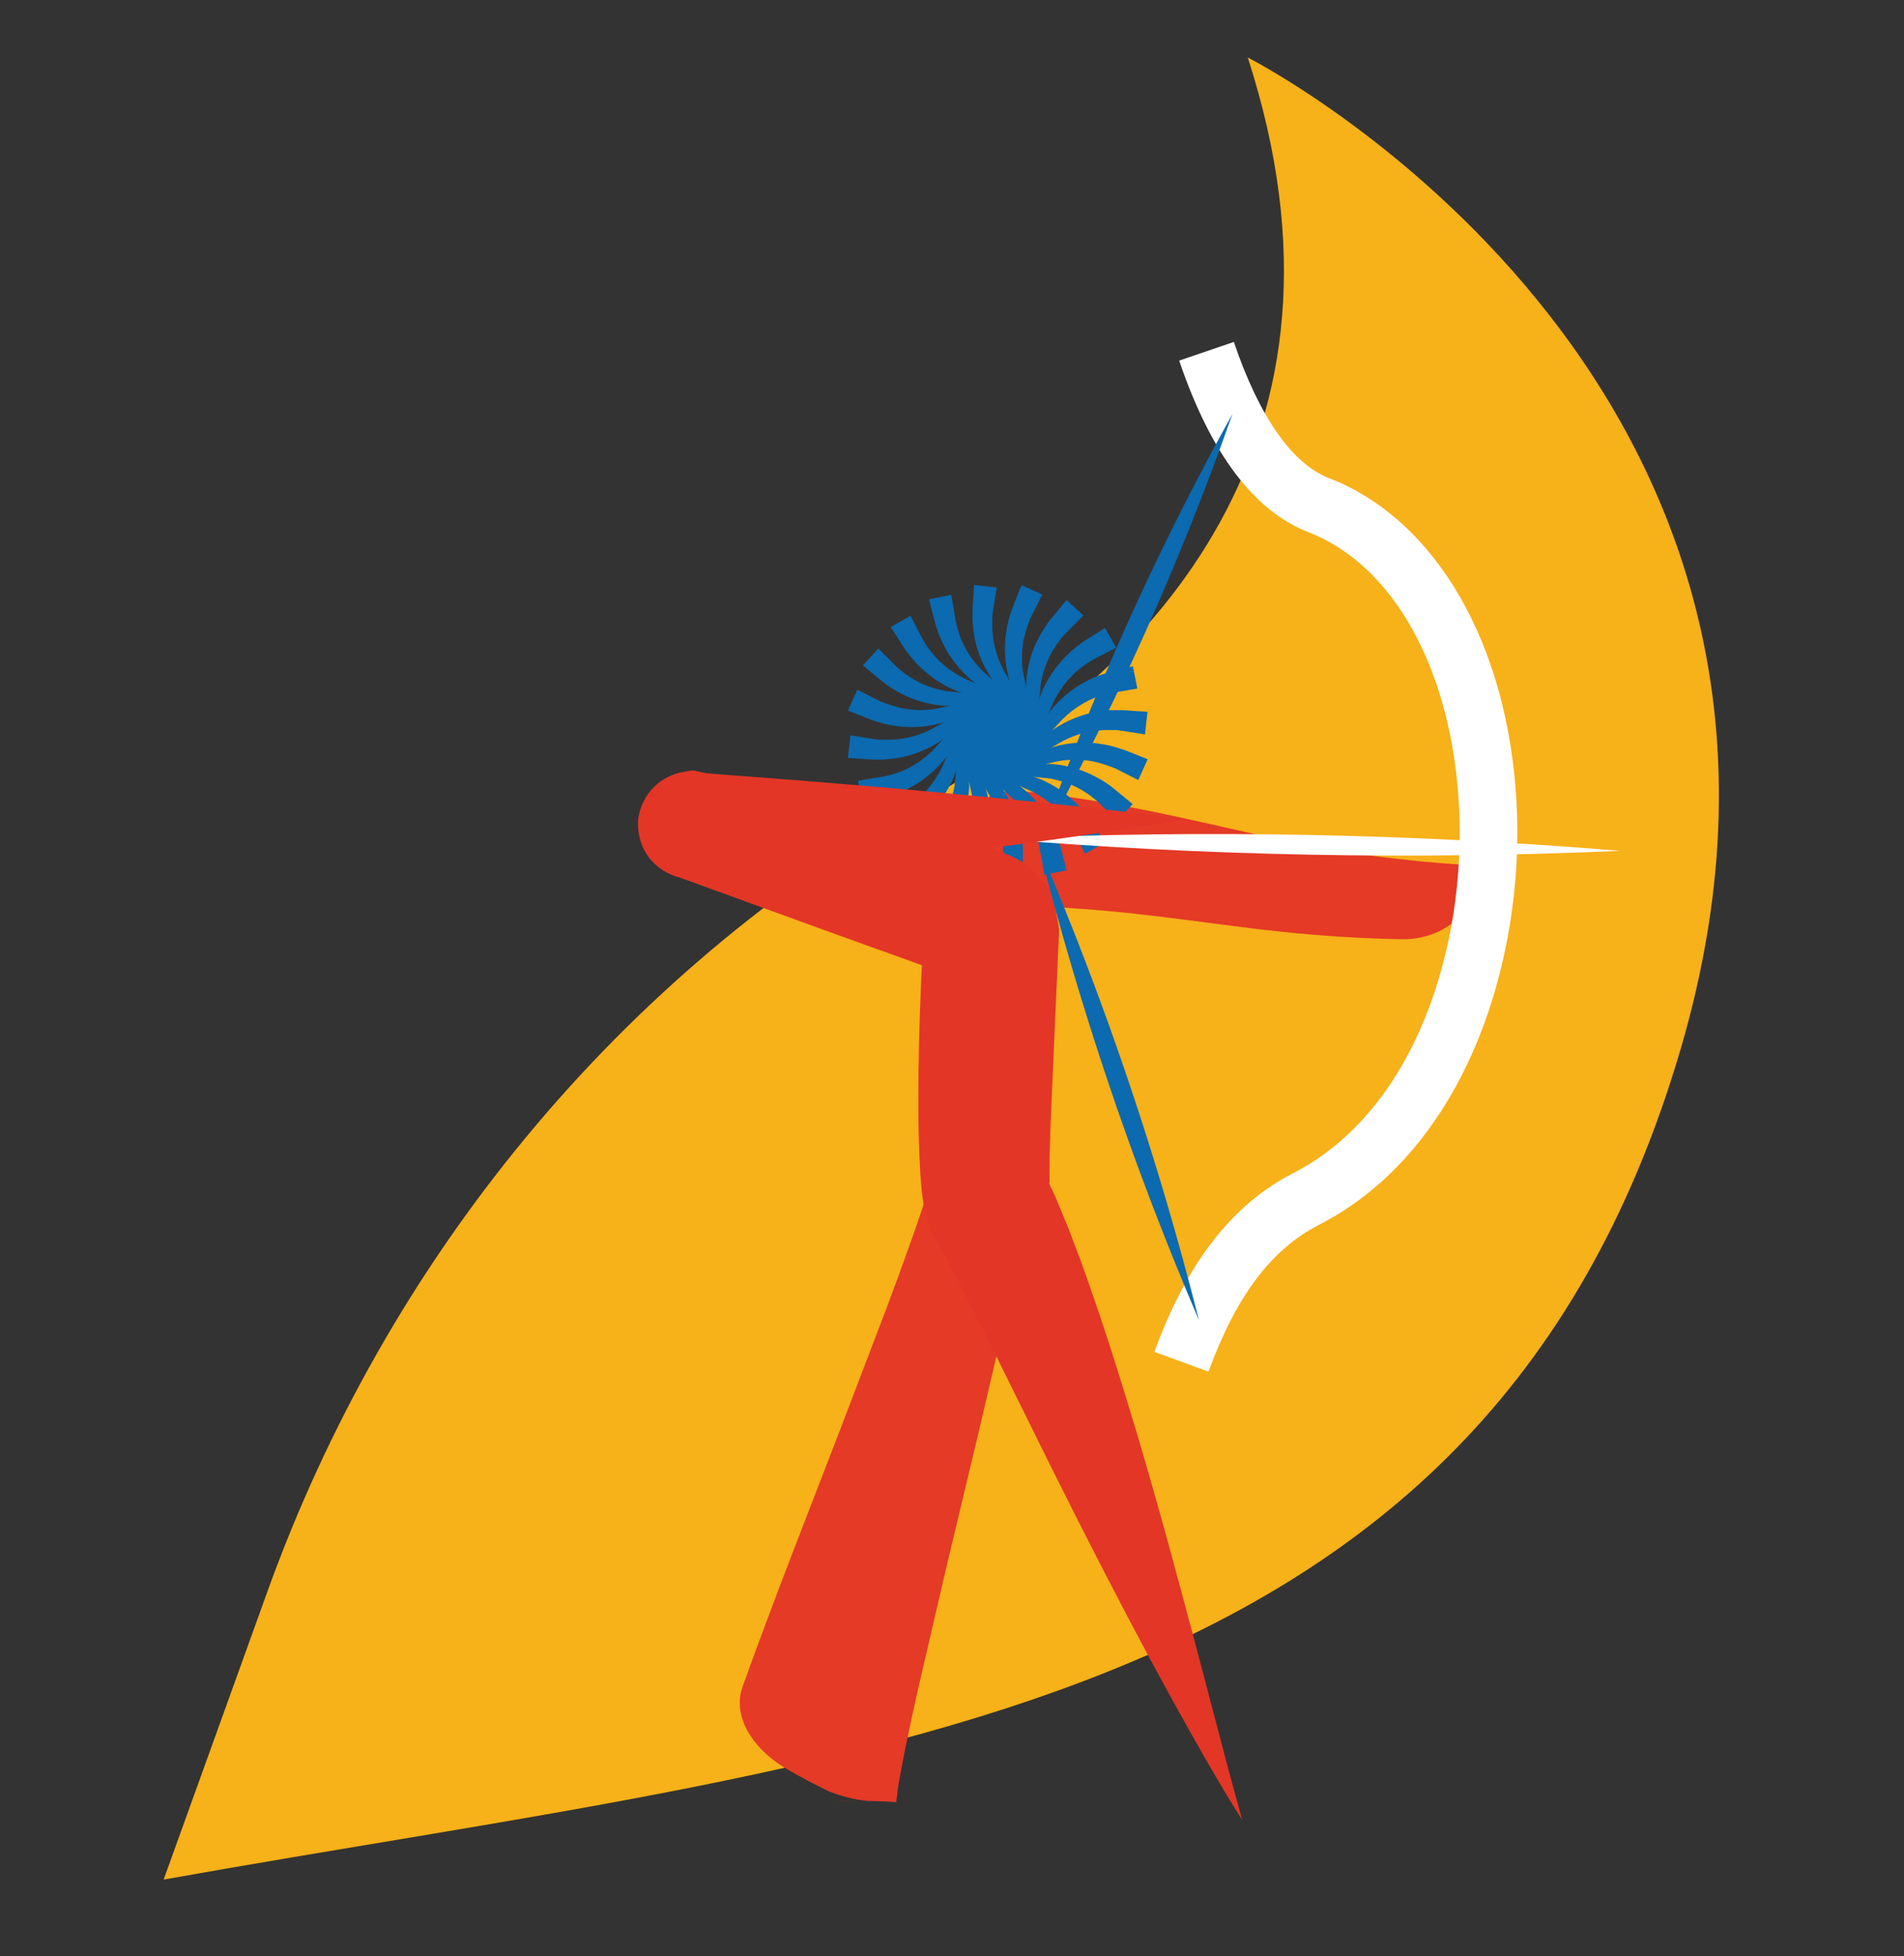
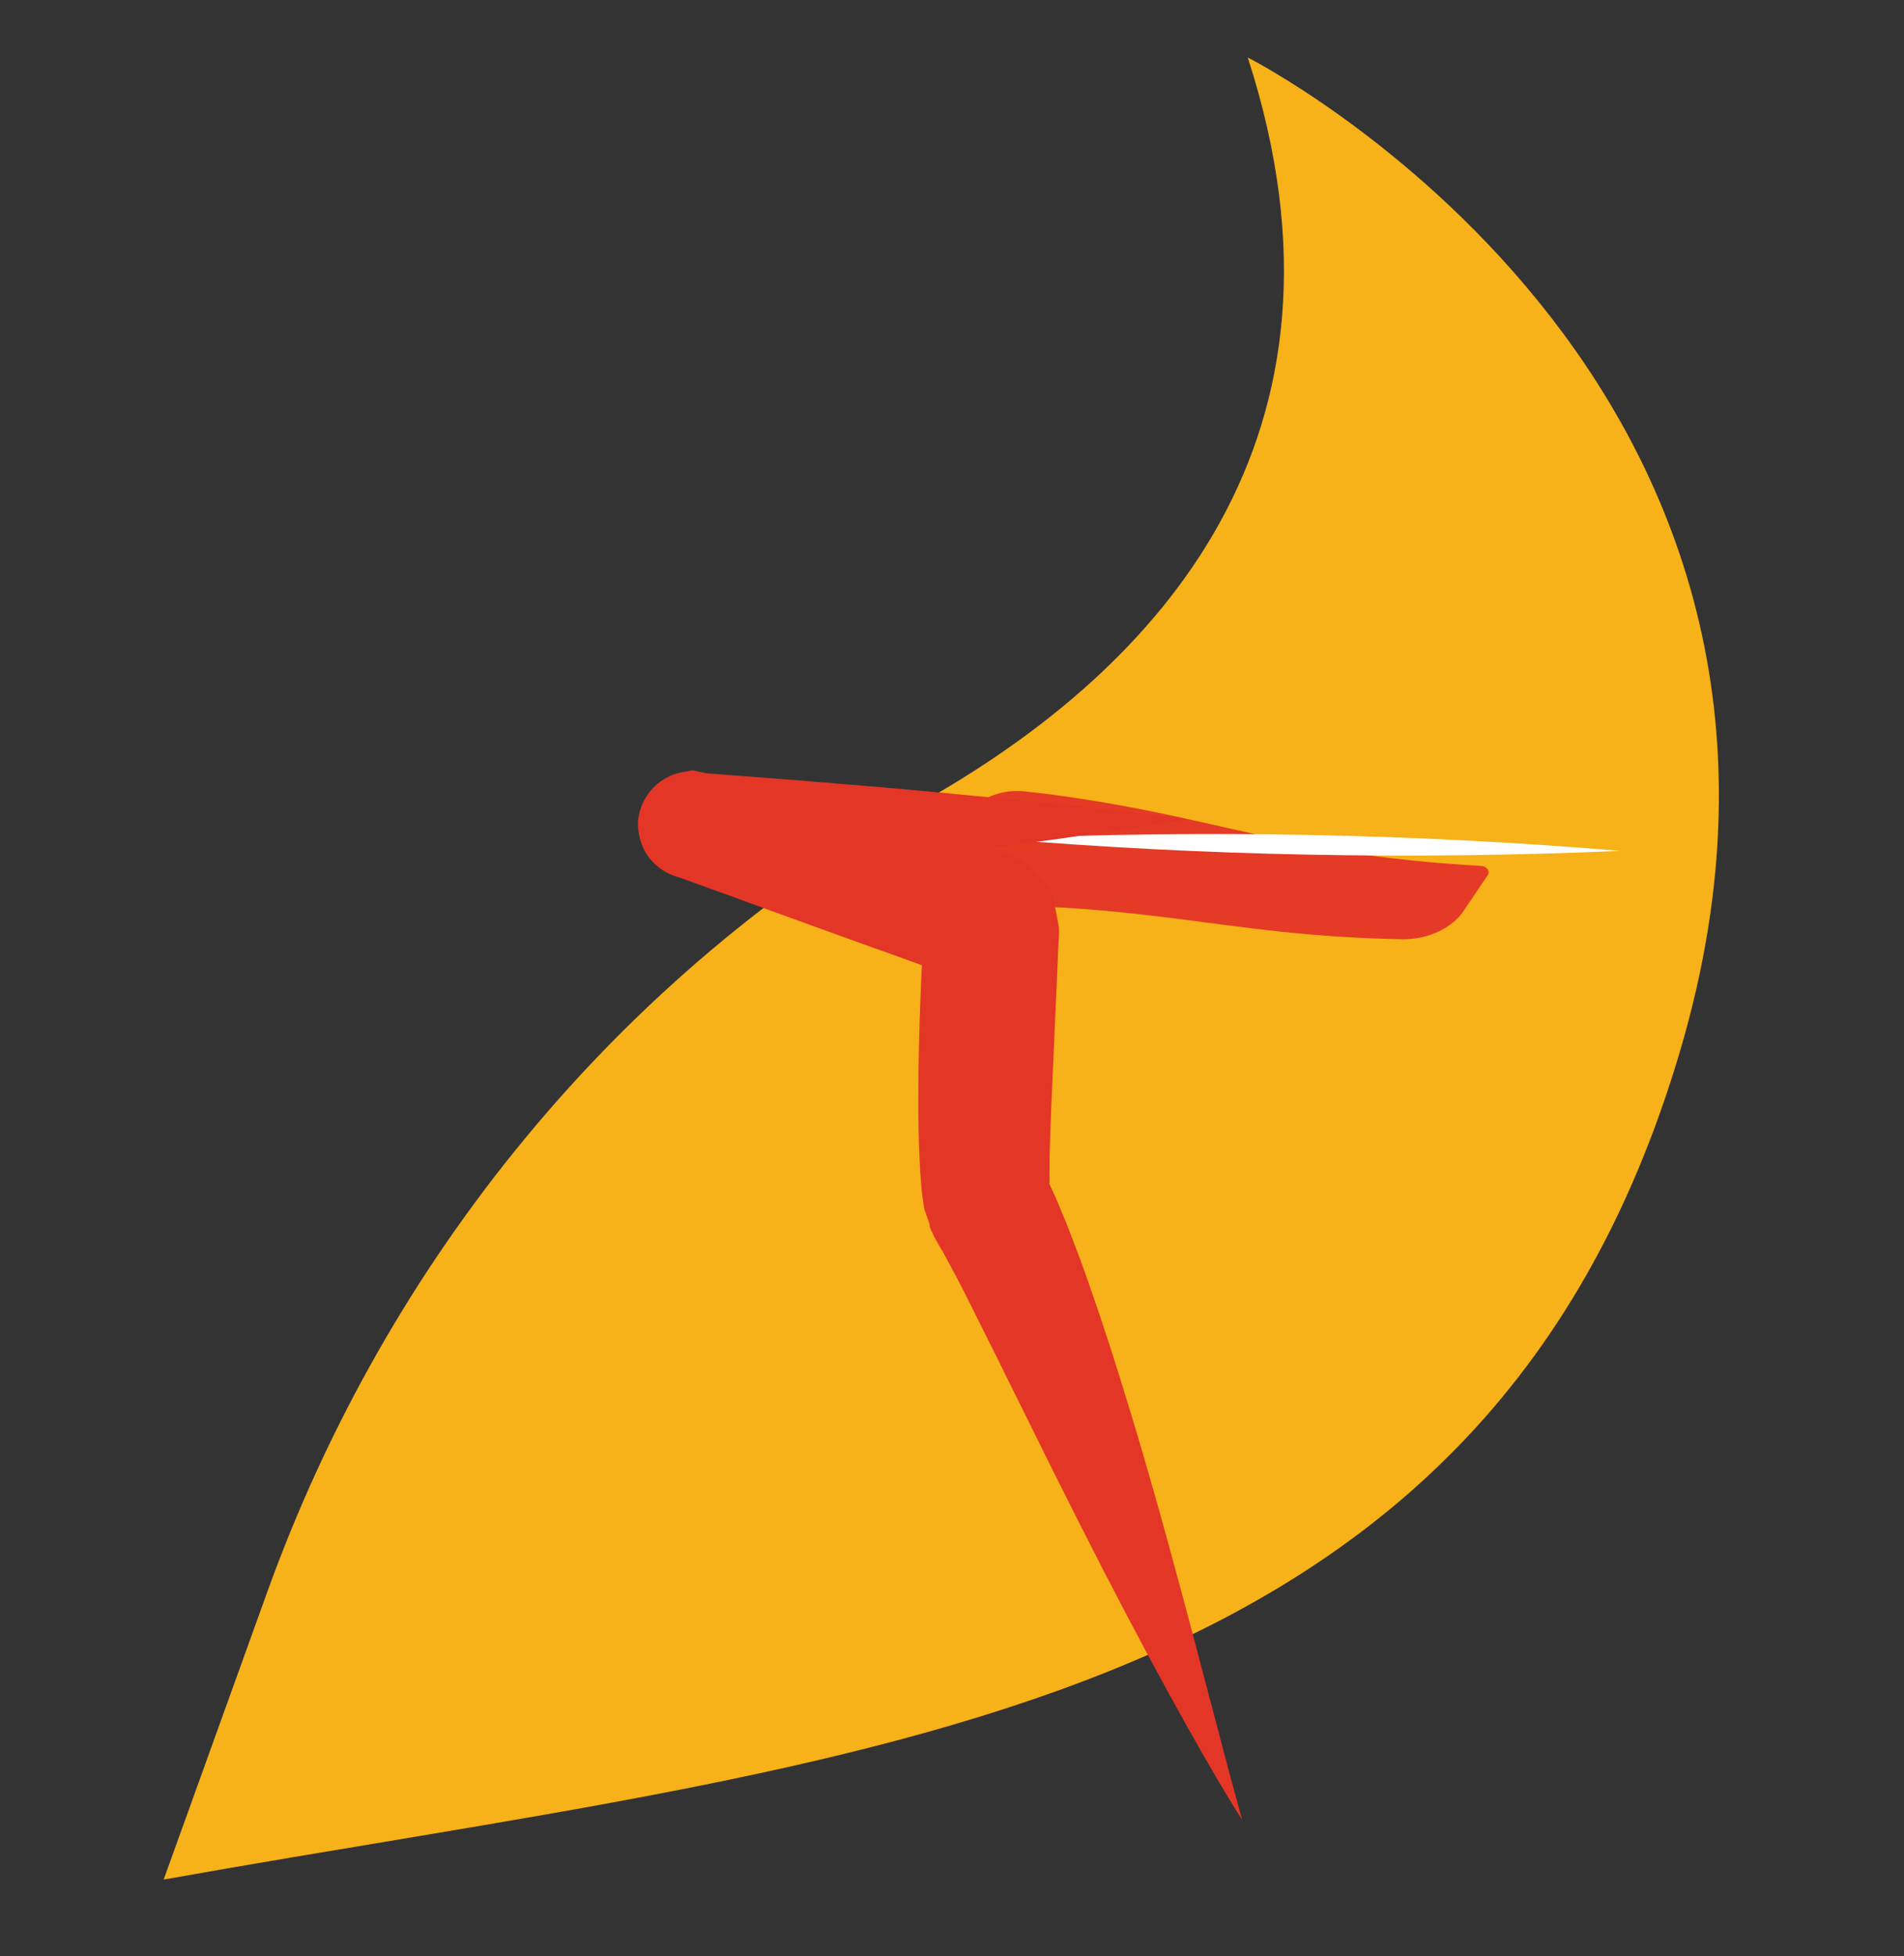
<svg xmlns="http://www.w3.org/2000/svg" id="Layer_1" version="1.1" viewBox="0 0 1051.8 1080">
  <rect x="0" y="0" width="1051.8" height="1080" fill="#333333" stroke="none" />
  <defs>
    <style>
      .st0 {
        fill: #e43a26;
      }

      .st1 {
        fill: #0b6ab0;
      }

      .st2 {
        fill: #fff;
      }

      .st3 {
        fill: #f7b119;
      }

      .st4 {
        fill: #e33626;
      }
    </style>
  </defs>
  <path class="st3" d="M689.2,31.7s348.9,176.6,238.9,548.6c-109.9,372-451.8,388.5-837.7,457.5l57.2-158.7c66.3-184.1,194.2-340.6,364.1-437.5,127.6-72.7,245.8-199.3,177.6-409.8" />
  <path class="st0" d="M566.4,437c22.1,2.3,44.2,6,65.8,10.2,21.6,4.3,42.6,9.3,63,13.8,20.5,4.5,40.7,8.4,61.1,11.3,20.4,2.7,41.1,4.7,61.9,5.8,3.1.2,5.1,2.9,3.7,5l-13.2,19.6c-6.3,9.6-19.4,15.9-33.5,15.9-22.6-.4-45.4-1.8-67.8-4.2-22.5-2.4-44.4-5.6-65.8-8.2-21.4-2.6-42.3-4.6-63.3-5.5-21-.8-42-.7-63.2.1-3.1,0-5-4.3-3.6-8.1,3.2-8.5,6.4-16.8,9.8-25.1,8.4-21.1,26.2-32.8,45.1-30.6" />
-   <path class="st0" d="M556.7,721c-10.6,47.8-22.1,94.8-33.3,141.7l-16.3,70.1c-2.6,11.6-5.1,23.1-7.4,34.5l-3.1,16.5c-.6,2.8-.7,4.8-1,7.3l-.5,3.5v.9c-.1.1,0,0,0,0,0,0,.1-.1.2-.2,0,0,0-.1-.2-.2h-.3c0,0-.2-.1-.2-.1-.9,0-1.9-.1-2.9-.2-9.1-.5-16.7-.5-22.1-.4-10.8.3-13.1.5-2.4,0,4.1-.1,8.1-.1,12.2,0,.8,0,.4,0,.3,0h-.4s-.8-.1-.8-.1l-1.6-.2c-2.1-.3-4.2-.7-6.3-1.1-4.2-.9-8.3-2.2-12.4-3.8-7.8-3.7-15.5-7.8-23-12.1-21.4-12.5-30.4-30.8-25-45.8,17.3-48.1,35.5-94.2,53.4-140.6l26.5-69.4c8.5-22.9,17.3-46.6,23.9-68.2,1-3.1,5-4.5,7.6-2.5,5.7,4.6,11.5,9.4,17.4,14.6,14.8,13.1,22.2,35.6,17.7,55.9" />
-   <path class="st1" d="M619.5,413.6c-.8-.3-2-.7-2.8-.9-.9-.2-2-.6-2.9-.8-.6-.1-1.6-.4-2.2-.5-.7-.1-1.9-.4-2.6-.5-.6,0-1.9-.3-2.6-.4-6.8-.8-13.8-.6-20.5.9-.8.2-2,.4-2.9.7-.2,0-.8.2-1.1.3-.2,0-1.1.3-1.5.5,1.4-.7,2.8-1.5,4.2-2.3.6-.3,1.5-.9,2.1-1.2.5-.3,1.5-.8,2-1,5.1-2.5,10.6-4.2,16.2-4.9.4,0,1.4-.2,1.9-.2.7,0,1.8-.1,2.5-.2.5,0,1.6,0,2.2,0,.8,0,2,0,2.8,0h1.2c0,0,.6,0,.6,0h.6c.7.1,1.8.2,2.5.3,1.8.2,11.3,1.8,13.3,2.1l1.4-12.5c-.9,0-11.2-.7-11.9-.8-1,0-2.3-.1-3.4-.1s-2.1,0-3,0c-.9,0-2.1,0-3,.1-.6,0-1.6.1-2.2.2-.7,0-1.9.2-2.6.3-.6.1-1.9.3-2.6.4-6.7,1.3-13.3,3.7-19.3,7.2-.8.4-1.8,1.1-2.5,1.5-.2.1-.7.5-.9.6-.2.1-.9.6-1.3.9,1.1-1.1,2.2-2.3,3.3-3.5.4-.5,1.2-1.3,1.6-1.8.4-.4,1.1-1.2,1.6-1.6,4.1-3.9,8.8-7.2,13.8-9.7.4-.2,1.3-.6,1.7-.8.6-.3,1.7-.7,2.3-.9.5-.2,1.5-.6,2-.7.8-.2,1.9-.6,2.7-.8l1.2-.3.6-.2h.6c.7-.3,1.8-.5,2.4-.6,1.8-.3,11.3-1.8,13.3-2.2l-2.5-12.3c-.8.2-10.9,2.7-11.6,2.9-1,.3-2.3.6-3.2.9-.8.3-2,.6-2.8.9-.9.3-1.9.7-2.8,1.1-.6.2-1.5.6-2.1.9-.6.3-1.7.8-2.3,1.1-.6.3-1.7.9-2.3,1.2-6,3.3-11.5,7.7-16.1,12.8-.6.6-1.4,1.5-1.9,2.2-.2.2-.6.7-.7.9-.1.2-.7.9-1,1.3.8-1.4,1.4-2.9,2-4.3.3-.6.7-1.6,1-2.2.3-.5.7-1.5,1-2,2.7-5,6.1-9.6,10.2-13.5.3-.3,1-1,1.4-1.3.5-.4,1.4-1.2,1.9-1.6.4-.3,1.3-1,1.7-1.3.7-.5,1.6-1.2,2.3-1.6l1-.7.5-.3.5-.3c.6-.4,1.5-.9,2.1-1.2,1.6-.9,10.2-5.2,12-6.2l-6.2-10.9c-.7.5-9.5,6-10.1,6.4-.9.6-2,1.3-2.8,1.9-.7.5-1.7,1.2-2.4,1.8-.7.6-1.6,1.3-2.3,1.9-.4.4-1.2,1-1.7,1.5-.5.5-1.4,1.3-1.9,1.8-.4.4-1.4,1.4-1.8,1.9-4.7,5-8.6,10.8-11.4,17.1-.4.8-.8,1.9-1.1,2.7,0,.2-.3.8-.4,1,0,.2-.4,1.1-.5,1.5.3-1.6.5-3.2.6-4.7,0-.6.2-1.7.2-2.4,0-.6.2-1.6.3-2.2,1-5.6,2.9-11,5.5-16,.2-.4.7-1.2.9-1.6.4-.6.9-1.5,1.3-2.1.3-.5.9-1.4,1.2-1.8.5-.7,1.2-1.6,1.7-2.2l.8-1,.4-.5.4-.5c.5-.5,1.2-1.4,1.7-1.8,1.2-1.3,8.1-8.1,9.5-9.6l-9.3-8.5c-.5.7-7.2,8.6-7.6,9.2-.6.8-1.5,1.8-2.1,2.6-.5.7-1.3,1.7-1.7,2.4-.5.8-1.2,1.7-1.6,2.5-.3.5-.9,1.4-1.2,1.9-.3.6-.9,1.7-1.2,2.3-.3.6-.9,1.8-1.2,2.3-2.9,6.2-4.8,13-5.5,19.8,0,.9-.2,2.1-.2,2.9,0,.2,0,.9,0,1.1,0,.2,0,1.2,0,1.6-.2-1.6-.5-3.2-.9-4.7-.1-.6-.4-1.7-.5-2.3,0-.6-.3-1.6-.4-2.2-.8-5.6-.7-11.3.3-16.9,0-.4.3-1.4.4-1.8.2-.7.4-1.8.6-2.4.1-.5.4-1.6.6-2.1.3-.8.6-1.9.9-2.6l.4-1.2.2-.6.2-.6c.3-.6.7-1.7,1-2.2.8-1.6,5.2-10.2,6.1-12l-11.5-5.2c-.3.8-4.2,10.4-4.4,11.1-.4,1-.9,2.2-1.2,3.2-.3.8-.7,2-.9,2.8-.2.9-.6,2-.8,2.9-.1.6-.4,1.6-.5,2.2-.1.7-.4,1.9-.5,2.6,0,.6-.3,1.9-.4,2.6-.8,6.8-.6,13.8.9,20.5.2.8.4,2,.7,2.9,0,.2.2.8.3,1.1,0,.2.3,1.1.5,1.5-.7-1.4-1.5-2.8-2.3-4.2-.3-.6-.9-1.5-1.2-2.1-.3-.5-.8-1.5-1-2-2.5-5.1-4.2-10.6-4.9-16.2,0-.4-.2-1.4-.2-1.9,0-.7-.1-1.8-.2-2.5,0-.6,0-1.6,0-2.2,0-.8,0-2,0-2.8v-1.2c0,0,0-.6,0-.6v-.6c.1-.7.2-1.8.3-2.5.2-1.8,1.8-11.3,2.1-13.3l-12.5-1.4c0,.9-.7,11.2-.8,11.9,0,1-.1,2.3-.1,3.4s0,2.1,0,3c0,.9,0,2.1.2,3,0,.6.1,1.6.2,2.2,0,.7.2,1.9.3,2.6.1.6.3,1.9.4,2.6,1.3,6.8,3.7,13.3,7.2,19.3.4.8,1.1,1.8,1.5,2.5.1.2.5.7.6.9.1.2.7.9.9,1.3-1.1-1.2-2.3-2.2-3.5-3.3-.5-.4-1.3-1.1-1.8-1.6-.4-.4-1.2-1.2-1.6-1.6-3.9-4.1-7.2-8.8-9.6-13.9-.2-.4-.6-1.3-.8-1.7-.3-.6-.7-1.7-.9-2.3-.2-.5-.6-1.6-.7-2.1-.2-.8-.6-1.9-.8-2.7l-.3-1.2-.2-.6v-.6c-.3-.7-.5-1.7-.6-2.4-.3-1.8-1.8-11.3-2.2-13.3l-12.3,2.5c.2.8,2.8,10.9,3,11.6.3,1,.6,2.3.9,3.2.3.8.6,2,.9,2.8.3.9.7,1.9,1.1,2.8.2.5.6,1.5.9,2,.3.6.8,1.8,1.1,2.4.3.6.9,1.7,1.2,2.3,3.3,6,7.7,11.5,12.8,16.1.6.6,1.5,1.4,2.2,1.9.2.1.7.6.9.7.2.1.9.7,1.3,1-1.4-.8-2.9-1.4-4.3-2-.6-.3-1.6-.7-2.2-1-.5-.3-1.5-.7-2-1-5-2.7-9.6-6.1-13.5-10.2-.3-.3-1-1-1.3-1.4-.4-.5-1.2-1.4-1.6-1.9-.3-.4-1-1.3-1.3-1.7-.5-.7-1.2-1.6-1.6-2.3l-.7-1-.3-.5-.3-.5c-.4-.6-.9-1.5-1.2-2.2-.9-1.6-5.2-10.1-6.2-12l-10.9,6.2c.5.7,6,9.5,6.4,10.1.6.9,1.3,2,1.9,2.8.5.7,1.2,1.7,1.8,2.4.6.7,1.3,1.6,1.9,2.3.4.5,1,1.2,1.5,1.7.5.5,1.3,1.4,1.8,1.9.4.4,1.4,1.4,1.9,1.8,5,4.7,10.8,8.6,17.1,11.4.8.4,1.9.8,2.7,1.1.2,0,.8.3,1,.4.2,0,1.1.4,1.5.5-1.6-.3-3.2-.5-4.7-.6-.6,0-1.7-.2-2.4-.2-.6,0-1.6-.2-2.2-.3-5.6-1-11-2.9-16-5.5-.4-.2-1.2-.7-1.6-.9-.6-.4-1.5-.9-2.1-1.3-.5-.3-1.4-.9-1.8-1.2-.7-.5-1.6-1.1-2.2-1.7l-1-.8-.5-.4-.5-.4c-.5-.5-1.4-1.2-1.8-1.7-1.3-1.2-8.1-8.1-9.6-9.5l-8.5,9.3c.7.5,8.6,7.2,9.2,7.6.8.6,1.8,1.5,2.6,2.1.7.5,1.7,1.3,2.4,1.7.8.5,1.7,1.2,2.5,1.6.5.3,1.4.9,1.9,1.2.6.3,1.7.9,2.3,1.2.6.3,1.8.9,2.3,1.2,6.2,2.9,13,4.8,19.8,5.5.9.1,2.1.2,2.9.2.2,0,.9,0,1.1,0,.2,0,1.2,0,1.6,0-1.6.2-3.2.5-4.7.9-.6.1-1.7.4-2.3.5-.6,0-1.6.3-2.2.4-5.6.8-11.3.7-16.9-.3-.4,0-1.4-.3-1.8-.4-.7-.2-1.8-.4-2.4-.6-.5-.1-1.6-.5-2.1-.6-.8-.3-1.9-.6-2.6-.9l-1.2-.4-.6-.2-.6-.2c-.6-.3-1.7-.7-2.3-1-1.6-.8-10.2-5.2-12-6.1l-5.2,11.5c.8.3,10.4,4.2,11.1,4.4,1,.4,2.2.9,3.2,1.2.8.3,2,.7,2.8.9.9.2,2,.6,2.9.8.6.1,1.6.4,2.2.5.7.1,1.9.4,2.6.5.6,0,1.9.3,2.6.4,6.8.8,13.8.6,20.5-.9.8-.2,2-.4,2.9-.7.2,0,.8-.2,1.1-.3.2,0,1.1-.3,1.5-.5-1.4.7-2.8,1.5-4.2,2.3-.6.3-1.5.9-2.1,1.2-.5.3-1.5.8-2,1-5.1,2.5-10.6,4.2-16.2,4.9-.4,0-1.4.2-1.9.2-.7,0-1.8.1-2.5.2-.5,0-1.6,0-2.2,0-.8,0-2,0-2.8,0h-1.2c0,0-.6,0-.6,0h-.6c-.7-.1-1.8-.2-2.4-.3-1.8-.2-11.3-1.8-13.3-2.1l-1.4,12.5c.9,0,11.2.7,11.9.8,1,0,2.3.1,3.4.1.9,0,2.1,0,3,0,.9,0,2.1,0,3-.2.6,0,1.6-.1,2.2-.2.7,0,1.9-.2,2.6-.3.6,0,1.9-.3,2.6-.4,6.7-1.3,13.3-3.7,19.3-7.2.8-.4,1.8-1.1,2.5-1.5.2-.1.7-.5.9-.6.2-.1.9-.7,1.3-.9-1.2,1.1-2.2,2.3-3.3,3.5-.4.5-1.2,1.3-1.6,1.8-.4.4-1.2,1.2-1.6,1.6-4.1,3.9-8.8,7.2-13.8,9.6-.4.2-1.3.6-1.7.8-.6.3-1.7.7-2.3.9-.5.2-1.5.6-2,.7-.8.2-1.9.6-2.7.8l-1.2.3-.6.2h-.6c-.7.3-1.7.5-2.4.6-1.8.3-11.3,1.8-13.3,2.2l2.5,12.3c.8-.2,10.9-2.7,11.6-2.9,1-.3,2.3-.6,3.2-.9.8-.3,2-.6,2.8-.9.9-.3,1.9-.7,2.8-1.1.6-.2,1.5-.6,2.1-.9.6-.3,1.7-.8,2.3-1.1.6-.3,1.7-.9,2.3-1.2,6-3.3,11.5-7.6,16.1-12.8.6-.6,1.4-1.6,1.9-2.2.1-.2.6-.7.7-.9.1-.2.7-.9,1-1.3-.8,1.4-1.4,2.9-2,4.3-.3.6-.7,1.6-1,2.2-.3.5-.7,1.5-1,2-2.7,5-6.1,9.6-10.2,13.5-.3.3-1,1-1.4,1.3-.5.4-1.4,1.2-1.9,1.6-.4.3-1.3,1-1.7,1.3-.7.5-1.6,1.2-2.3,1.6l-1,.7-.5.3-.5.3c-.6.4-1.5.9-2.1,1.2-1.6.9-10.2,5.2-12,6.2l6.2,10.9c.7-.5,9.5-6,10.1-6.4.9-.6,2-1.3,2.8-1.9.7-.5,1.7-1.2,2.4-1.8.7-.6,1.6-1.3,2.3-1.9.4-.4,1.2-1,1.7-1.5.5-.5,1.4-1.3,1.9-1.8.4-.4,1.4-1.4,1.8-1.9,4.7-5,8.6-10.8,11.4-17.1.4-.8.8-1.9,1.1-2.7,0-.2.3-.8.4-1,0-.2.4-1.1.5-1.5-.3,1.6-.5,3.2-.6,4.7,0,.6-.2,1.7-.2,2.4,0,.6-.2,1.6-.3,2.2-1,5.6-2.9,11-5.5,16-.2.4-.7,1.2-.9,1.6-.4.6-.9,1.6-1.3,2.1-.3.5-.9,1.4-1.2,1.8-.5.7-1.2,1.6-1.7,2.2l-.8,1-.4.5-.4.5c-.5.5-1.2,1.4-1.7,1.8-1.2,1.3-8.1,8.1-9.5,9.6l9.3,8.5c.5-.7,7.2-8.6,7.6-9.2.6-.8,1.5-1.8,2.1-2.6.5-.7,1.3-1.7,1.7-2.4.5-.8,1.2-1.7,1.6-2.5.3-.5.9-1.4,1.2-1.9.3-.6.9-1.7,1.2-2.3.3-.6.9-1.8,1.2-2.3,2.9-6.2,4.8-13,5.5-19.8,0-.9.2-2.1.2-2.9,0-.2,0-.9,0-1.1,0-.2,0-1.1,0-1.6.2,1.6.5,3.2.9,4.7.1.6.4,1.7.5,2.3,0,.6.3,1.6.4,2.2.8,5.6.7,11.3-.3,16.9,0,.4-.3,1.4-.4,1.8-.2.7-.4,1.8-.6,2.4-.1.5-.5,1.6-.6,2.1-.3.8-.6,1.9-.9,2.6l-.4,1.2-.2.6-.2.6c-.3.6-.7,1.7-1,2.3-.8,1.6-5.2,10.2-6.1,12l11.5,5.2c.3-.8,4.2-10.4,4.4-11.1.4-1,.9-2.2,1.2-3.2.3-.8.7-2,.9-2.8.2-.9.6-2,.8-2.9.1-.6.4-1.6.5-2.2.1-.7.4-1.9.5-2.6,0-.6.3-2,.4-2.6.8-6.8.6-13.8-.9-20.5-.2-.8-.4-2-.7-2.8,0-.2-.2-.9-.3-1.1,0-.2-.3-1.1-.5-1.5.7,1.4,1.5,2.8,2.3,4.2.3.6.9,1.5,1.2,2.1.3.5.7,1.4,1,2,2.5,5.1,4.2,10.6,4.9,16.2,0,.4.2,1.4.2,1.9,0,.7.1,1.8.2,2.5,0,.6,0,1.7,0,2.2,0,.8,0,2,0,2.8v1.2c0,0,0,.6,0,.6v.6c-.1.7-.2,1.8-.3,2.5-.2,1.8-1.8,11.3-2.1,13.3l12.5,1.4c0-.9.7-11.2.8-11.9,0-1,.1-2.3.1-3.4s0-2.1,0-3c0-.9,0-2.1-.1-3,0-.6-.1-1.6-.2-2.2,0-.7-.2-1.9-.3-2.6,0-.6-.3-1.9-.4-2.6-1.3-6.8-3.7-13.3-7.2-19.3-.4-.7-1.1-1.8-1.5-2.5-.1-.2-.5-.7-.6-.9-.1-.2-.7-.9-.9-1.3,1.1,1.2,2.3,2.2,3.5,3.3.5.4,1.3,1.2,1.8,1.6.4.4,1.2,1.2,1.6,1.6,3.9,4.1,7.2,8.8,9.6,13.9.2.4.6,1.3.8,1.7.3.6.7,1.7.9,2.3.2.5.6,1.5.7,2,.2.8.6,1.9.8,2.7l.3,1.2.2.6v.6c.3.7.5,1.8.6,2.4.3,1.8,1.8,11.3,2.2,13.3l12.3-2.5c-.2-.8-2.8-10.9-3-11.6-.3-1-.6-2.2-.9-3.2-.3-.8-.6-2-.9-2.8-.3-.9-.7-1.9-1.1-2.8-.2-.6-.6-1.5-.9-2.1-.3-.6-.8-1.7-1.1-2.3-.3-.6-.9-1.7-1.2-2.3-3.3-6-7.7-11.5-12.8-16.1-.6-.6-1.6-1.4-2.2-1.9-.2-.1-.7-.6-.9-.7-.2-.1-.9-.7-1.3-1,1.4.8,2.9,1.4,4.3,2,.6.3,1.6.7,2.2,1,.5.3,1.5.7,2,1,5,2.7,9.6,6.1,13.5,10.2.3.3,1,1,1.3,1.4.4.5,1.2,1.4,1.6,1.9.3.4,1,1.3,1.3,1.7.5.7,1.2,1.6,1.6,2.3l.7,1,.3.5.3.5c.4.6.9,1.5,1.2,2.2.9,1.6,5.2,10.2,6.2,12l10.9-6.2c-.5-.7-6-9.5-6.4-10.1-.6-.9-1.3-2-1.9-2.8-.5-.7-1.2-1.7-1.8-2.4-.6-.7-1.3-1.6-1.9-2.3-.4-.4-1-1.2-1.5-1.7-.5-.5-1.3-1.4-1.8-1.9s-1.4-1.4-1.9-1.8c-5-4.7-10.8-8.6-17.1-11.4-.8-.4-1.9-.8-2.7-1.1-.2,0-.8-.3-1-.4-.2,0-1.1-.4-1.5-.5,1.6.3,3.2.5,4.7.6.6,0,1.7.2,2.4.2.6,0,1.6.2,2.2.3,5.6,1,11,2.8,16,5.5.4.2,1.2.7,1.6.9.6.4,1.5.9,2.1,1.3.4.3,1.4.9,1.8,1.2.7.5,1.6,1.2,2.2,1.7l1,.8.5.4.5.4c.5.5,1.4,1.2,1.8,1.7,1.3,1.2,8.1,8.1,9.6,9.5l8.5-9.3c-.7-.5-8.6-7.2-9.2-7.6-.8-.6-1.8-1.5-2.6-2.1-.7-.5-1.7-1.3-2.4-1.7-.8-.5-1.7-1.2-2.5-1.6-.5-.3-1.4-.9-1.9-1.1-.6-.3-1.7-.9-2.3-1.2-.6-.3-1.8-.9-2.3-1.2-6.2-2.9-13-4.8-19.8-5.5-.9-.1-2.1-.2-2.9-.2-.2,0-.9,0-1.1,0-.2,0-1.1,0-1.6,0,1.6-.2,3.2-.5,4.7-.9.6-.1,1.7-.4,2.3-.5.6,0,1.6-.3,2.2-.4,5.6-.8,11.3-.7,16.9.3.4,0,1.4.3,1.8.4.7.2,1.8.4,2.4.6.5.2,1.6.5,2.1.6.8.3,1.9.6,2.6.9l1.2.4.6.2.6.2c.6.3,1.7.7,2.3,1,1.6.8,10.2,5.2,12,6.1l5.2-11.5c-.8-.3-10.4-4.2-11.1-4.4-1-.4-2.2-.9-3.2-1.2" />
-   <path class="st2" d="M667.7,757.4l-30-11c17.9-49.1,42.9-81.3,76.4-98.5,68.9-35.3,95.8-127.1,91.9-202.4-3.9-75.2-35.8-133.3-83.3-151.7-29.9-11.6-53.9-43.4-71.3-94.7l30.2-10.3c14,41.3,32.2,67.3,52.6,75.2,59.3,23,99,91.9,103.6,179.8,4.5,85.6-27.6,190.6-109.2,232.5-26.3,13.5-45.7,39.2-61,81" />
-   <path class="st1" d="M680.8,228.6c-29,82.4-64.7,161.9-107.1,238.3,29-82.4,64.7-161.9,107.1-238.3" />
  <path class="st2" d="M895,469.8c-114.4,5-229.8,2.8-343.9-6.7,114.4-5,229.8-2.8,343.9,6.7" />
  <path class="st4" d="M686.5,1005.3s-5.4-8.2-14.5-23.7c-9.1-15.5-22-38.3-37.5-67.1-15.5-28.8-33.5-63.7-53.2-103.2-9.8-19.7-20.1-40.5-30.8-62.2-5.3-10.7-10.8-21.6-16.4-32.8-2.8-5.5-5.6-11.1-8.5-16.3l-4.3-8-2.2-3.7-3.3-5.9c-.7-2.2-2.4-4-2.3-6.5l-2.3-6.6c-1-2.1-.9-4.8-1.4-7.2-.4-2.4-.6-4.1-.7-5.5l-.7-8.6-.4-8c-.5-10.7-.7-21-.7-31.4,0-20.8.5-41.8,1.4-63.1l.4-8.9c0-1.3.2-3.6.1-2.9h0s0,0,.2-.1c0,0,.1-.2,0-.4,0,0,0-.1-.4-.3l-.4-.2-2.5-.9-10.5-3.8c-14.3-5.1-28.3-10.1-42-15.1-27.7-10-54.2-19.7-79.3-28.8l8.7-25.7c.8-1,.3-2.6-.7-2.7.4.1,1-.2,1-.9,0-.8-.7-.9-.3-2.1.7-4,1.1-8.1,1.2-12.2,0-1.5.3-5.4.5-8.6l.3-5c0-1,0-.3,0-.5h0s1.3.2,1.3.2l3.4.3,7.3.6c4.9.4,9.8.7,14.6,1.1,9.7.7,19.2,1.5,28.5,2.2,18.6,1.5,36.3,3,53,4.4,33.3,3,62.6,5.9,86.7,8.4,48.3,5.1,76.2,8.8,76.2,8.8,0,0-27.8,4.7-75.9,11.4-24,3.3-53.2,7.2-86.5,11.1-16.7,1.8-34.4,3.7-53,5.7-9.3.9-18.9,1.8-28.7,2.7-4.9.4-9.9.8-15,1.2l-7.8.5-4.2.2h-2.5c0,0-2.1,0-2.1,0l-2.6-.3c2.8.2-7.5.3-16.1-8-9.4-8.7-10-22.1-8.6-27,.8-4.5,3.4-10.5,8.2-15.3,4.8-4.8,10.9-7.4,15.4-8.2l5.9-1.1,7.9,1.7c26.5,5.6,54.3,12,83.3,19.4,14.5,3.7,29.3,7.7,44.4,12.2l11.5,3.5,8.1,2.7c3.3,1.1,6.8,2.3,10.5,3.7,7.3,2.6,14.3,5.7,20.3,9.7,2.3,2.5,4.6,5,6.7,7.5l3.3,3.9.2.3c-.6.4.8-.5.7-.3h0c0,0,0,.2,0,.2l.3.5.6,1c.4.6.8,1.4,1.1,2l2.9,15.1.7,3.9v4.3c-.1,0-.5,8.7-.5,8.7-.3,7.7-.6,15.5-1,23.3-.9,20.8-1.8,41.2-2.7,61.3-.4,9.9-.8,19.6-1,28.7v6.7c-.1,0,0,6,0,6,0,2.5,0,1.6-.1,1.7,0,.1-.2.4,0,.5,0,.2-.4-.7,0,.3l1.2,2.5,2.3,5,4,9.6c2.7,6.4,5,12.5,7.3,18.6,4.7,12.2,8.7,24.2,12.7,35.8,7.9,23.4,14.7,45.8,21.1,67,12.6,42.5,22.7,80.4,31.1,111.9,8.3,31.5,15,56.7,19.5,74,4.7,17.2,7.3,26.7,7.3,26.7" />
-   <path class="st1" d="M573.9,467.5c36.2,84.5,65.9,172.3,88.4,261.4-36.2-84.5-65.9-172.3-88.4-261.4" />
</svg>